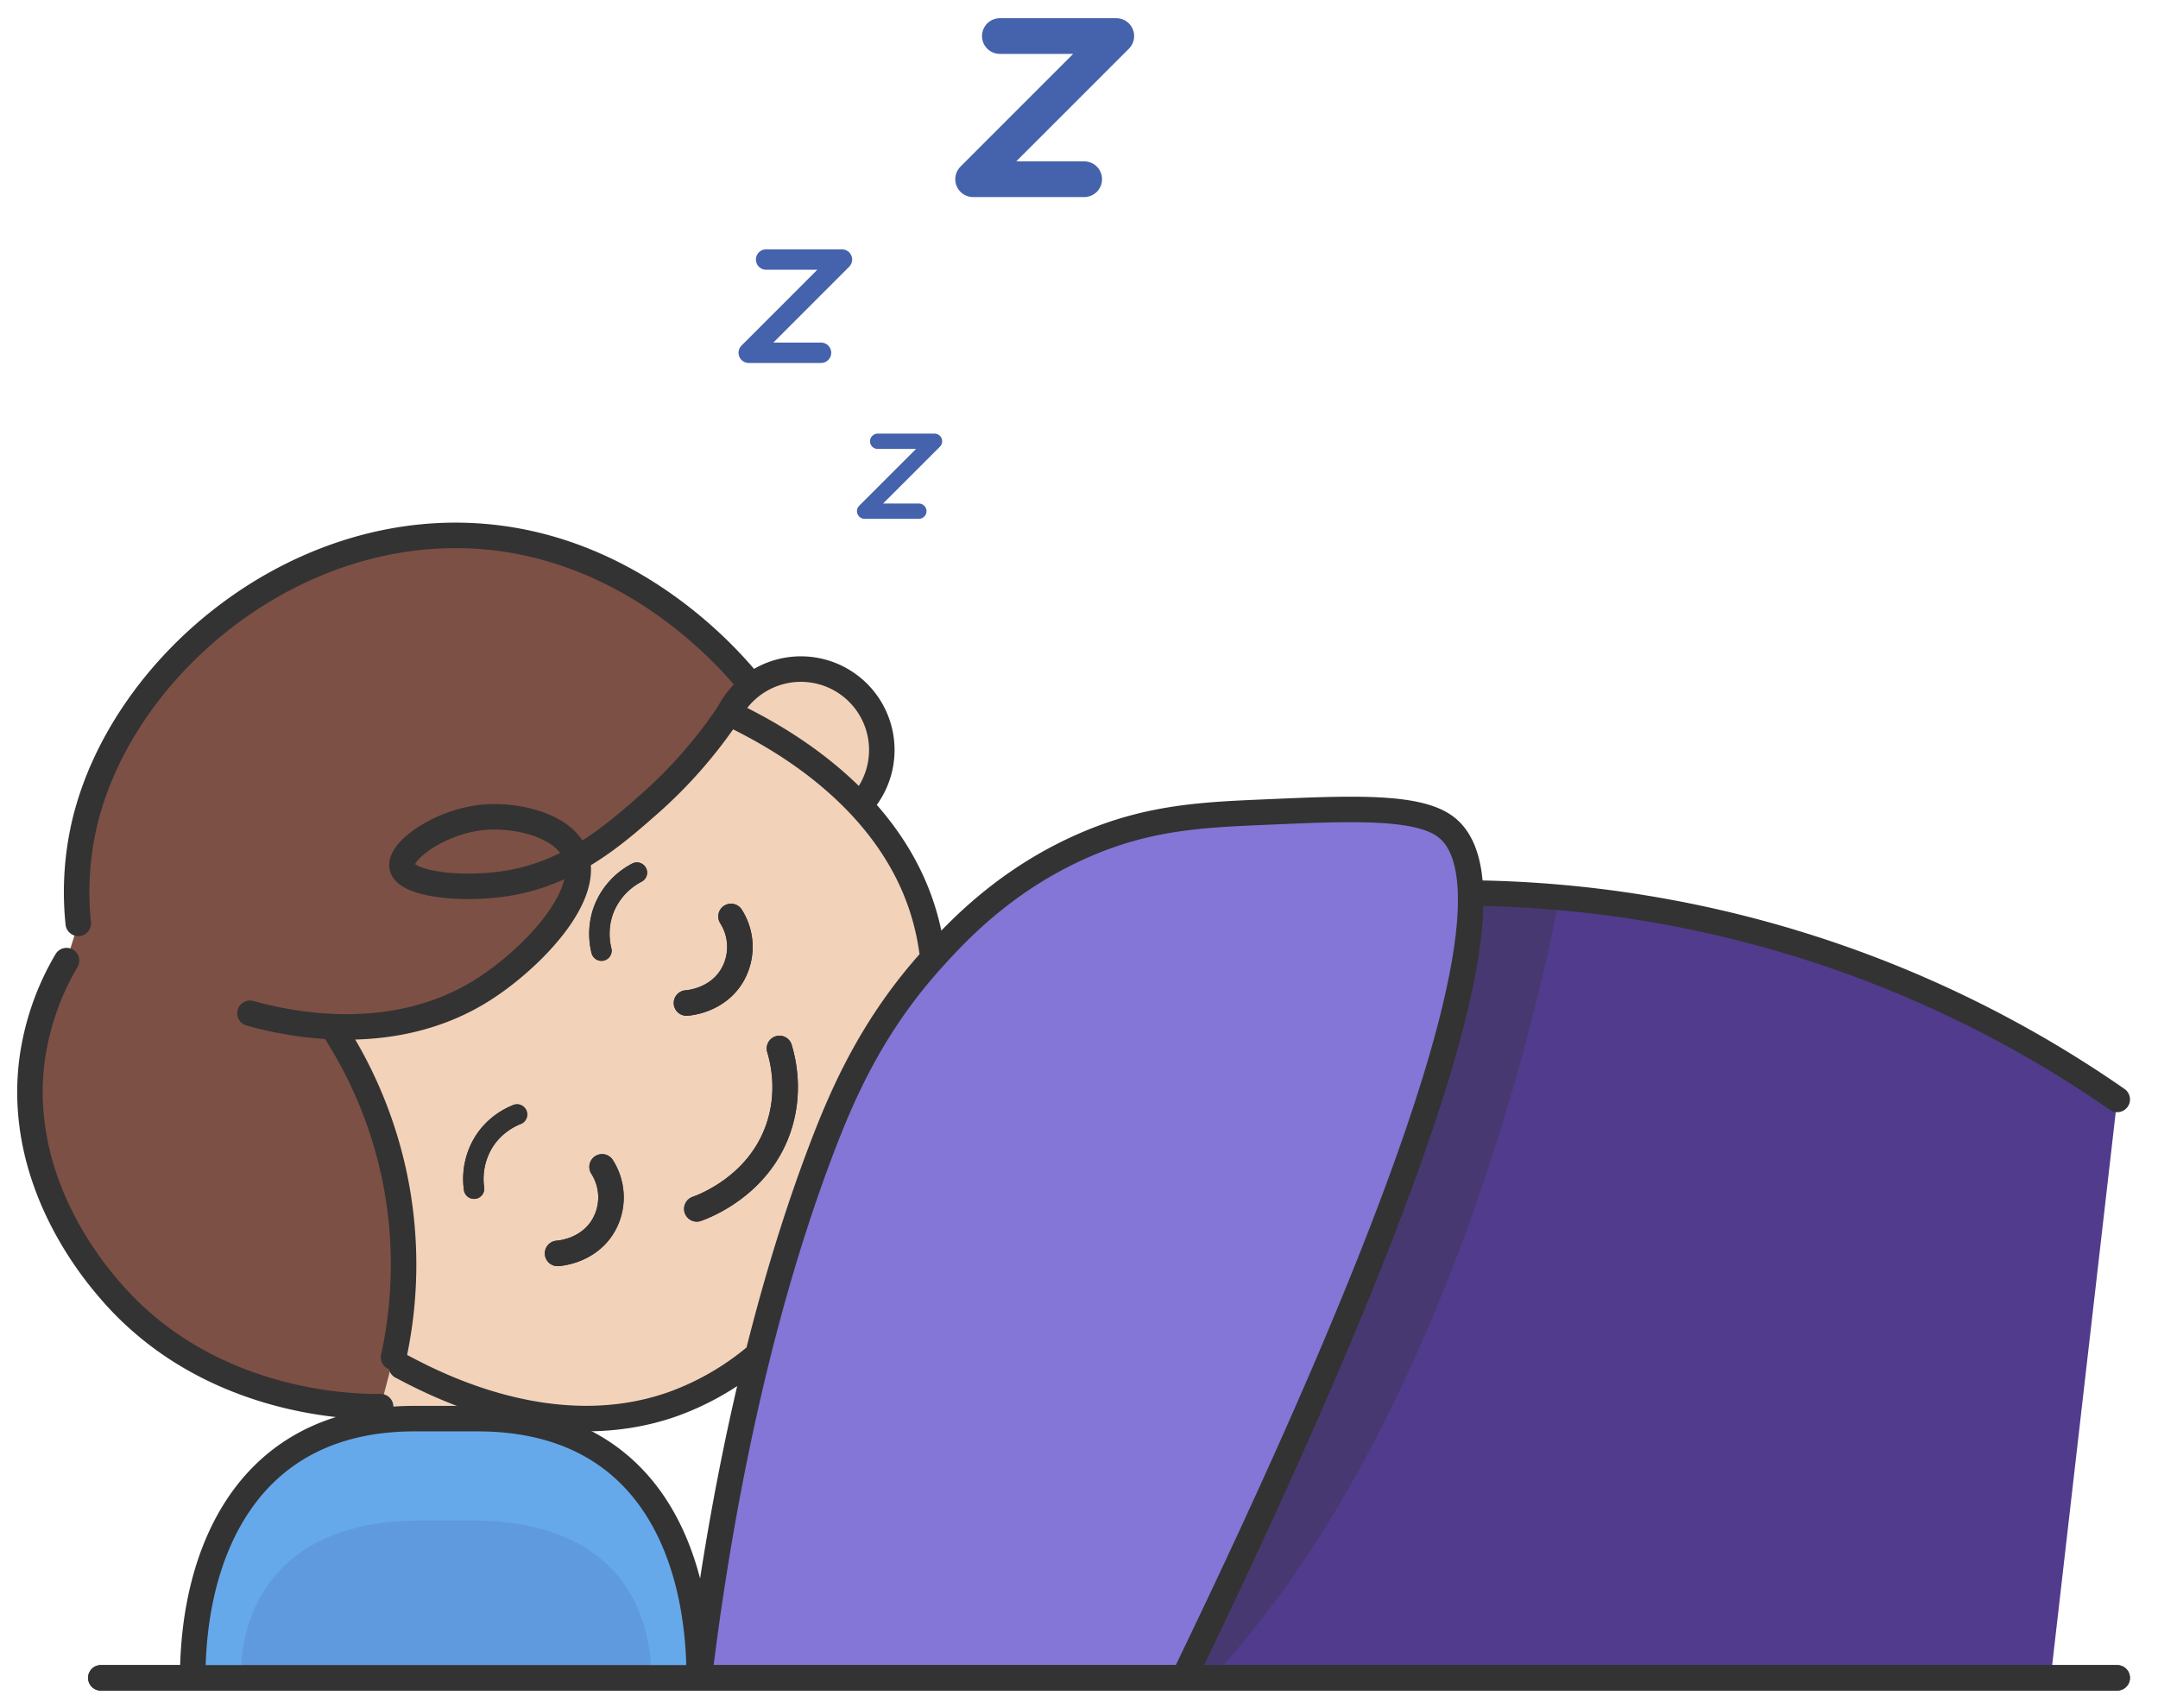
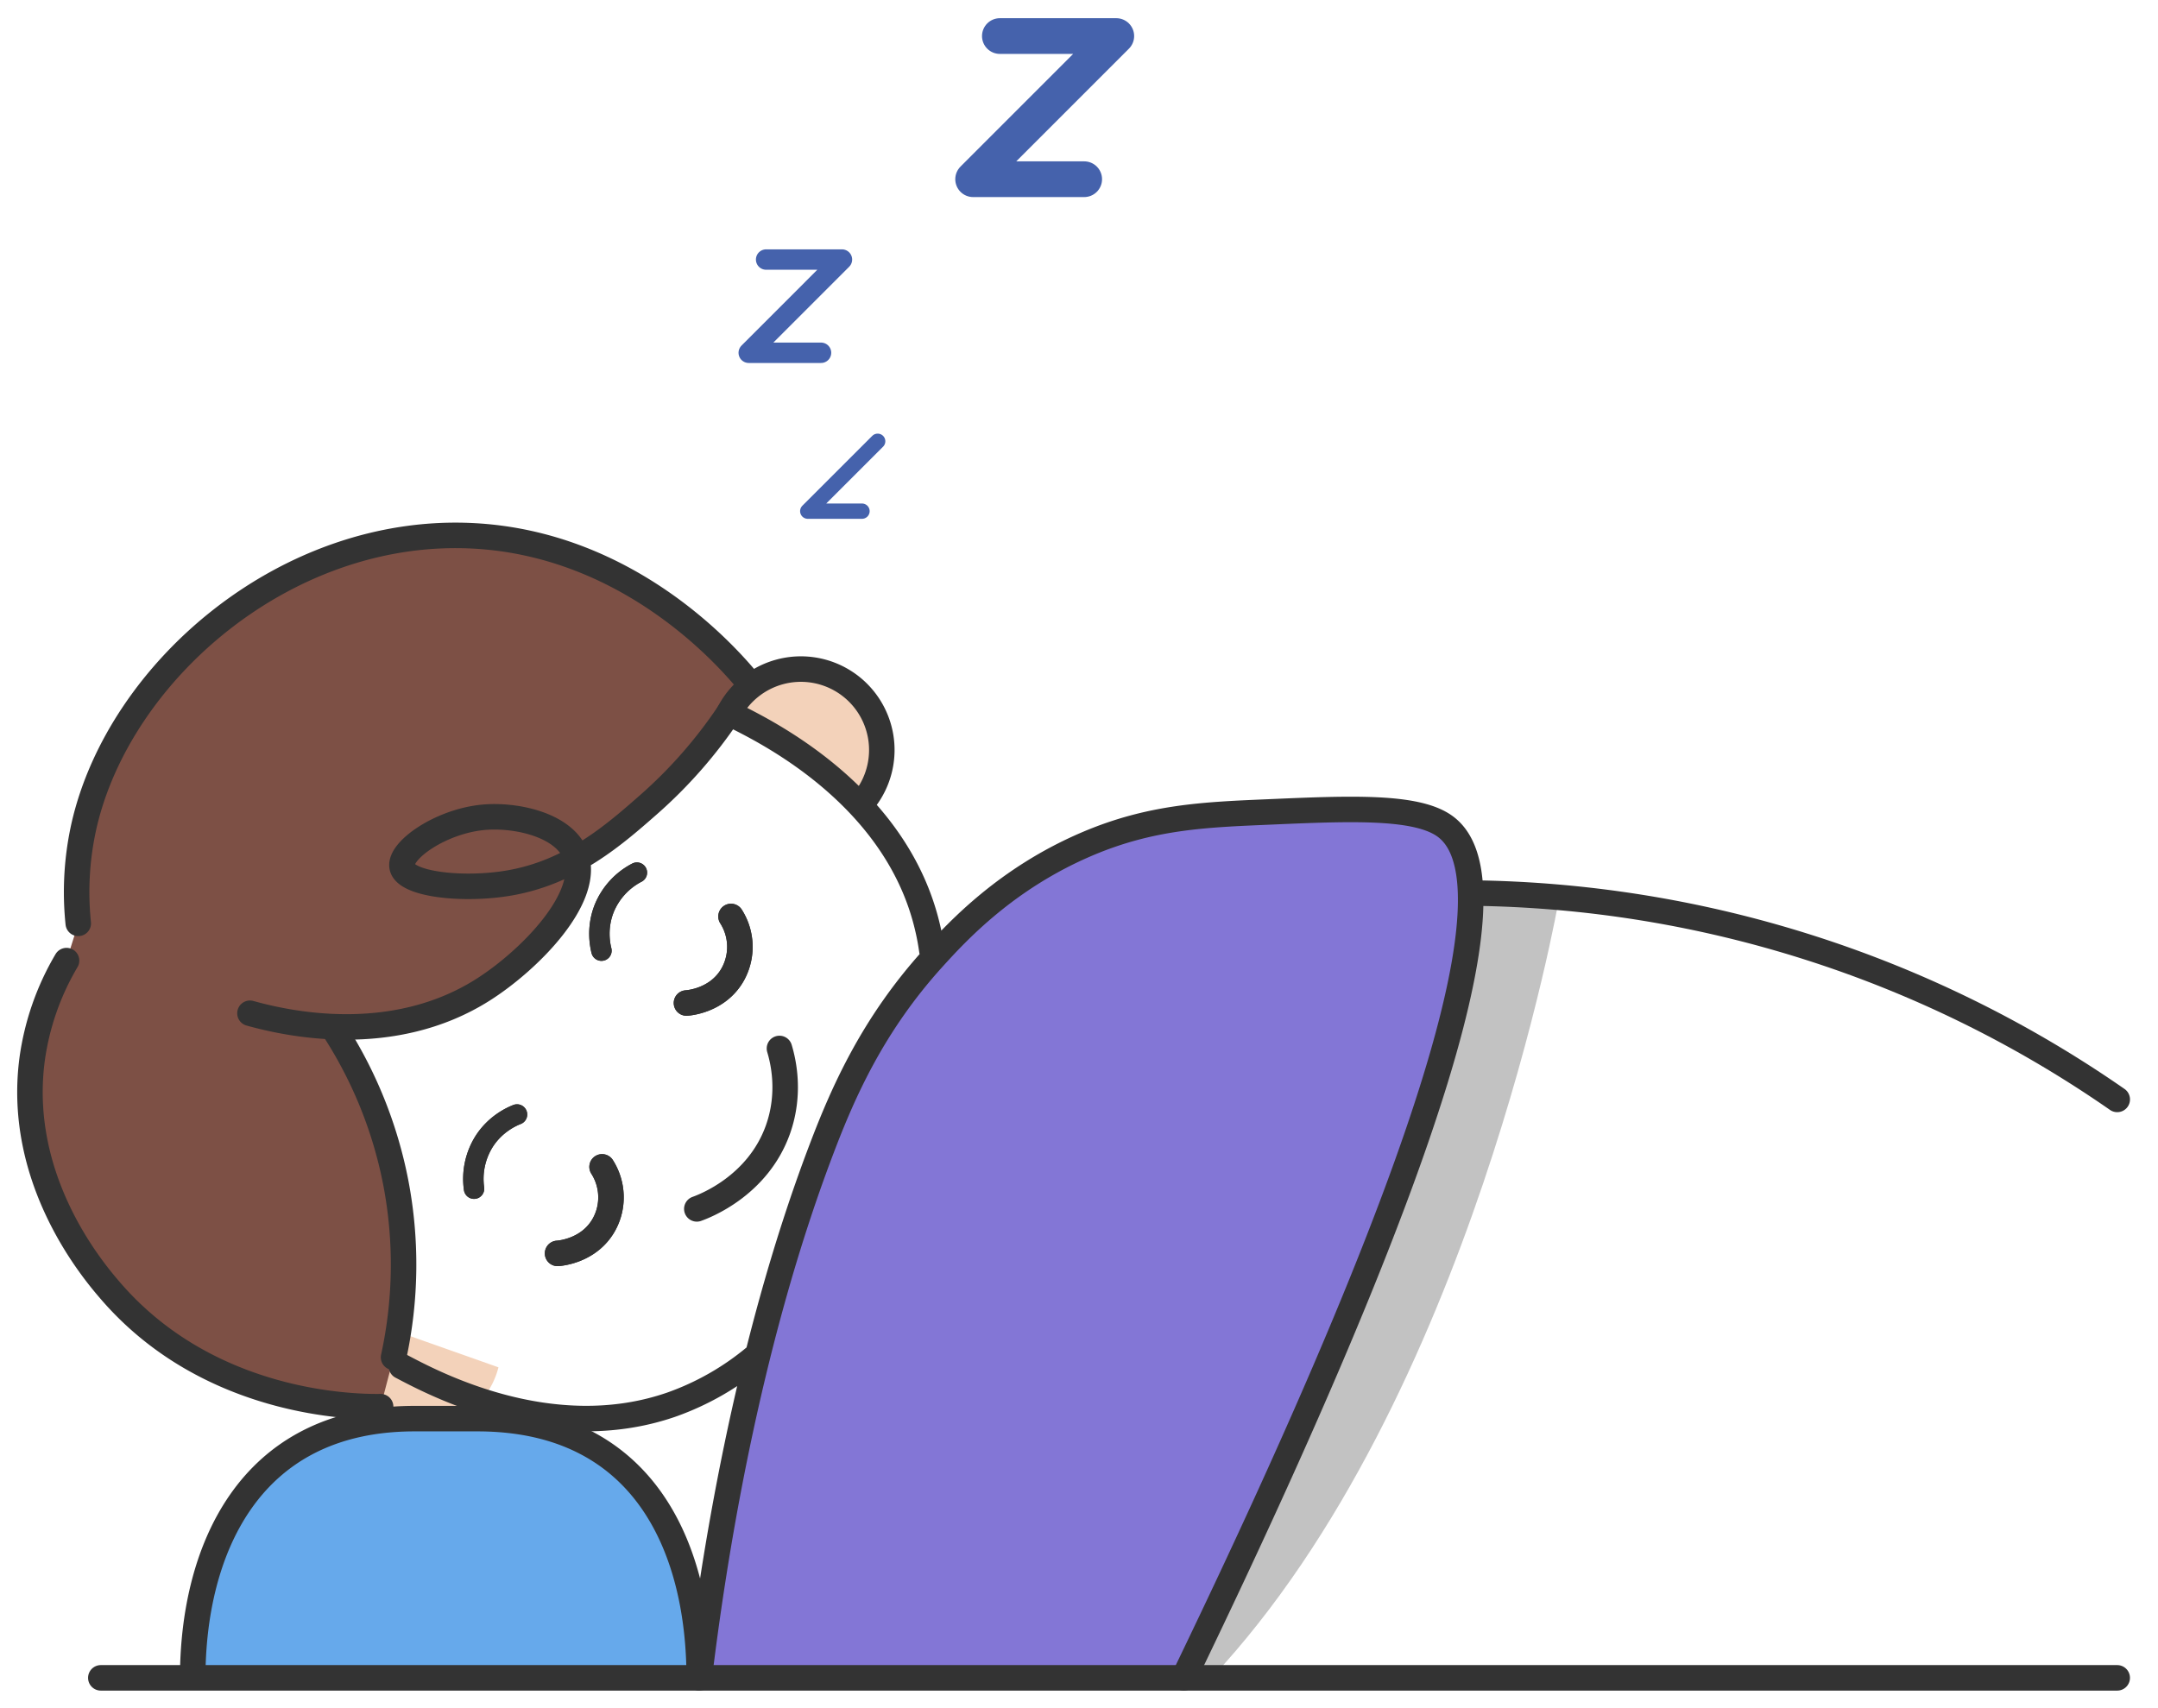
<svg xmlns="http://www.w3.org/2000/svg" width="72" height="57" fill="none" viewBox="0 0 72 57">
-   <path fill="#513B8C" d="M49.069 29.8a38.52 38.52 0 0 1 21.57 6.887l-2.217 19.288H37.904L49.07 29.801Z" />
-   <path fill="#F3D2BA" d="M24.556 23.91c.98.498 5.08 2.504 6.278 6.61.73 2.502.358 5.606-1.644 9.494-2.001 3.887-4.312 5.993-6.772 6.853-4.044 1.412-8.02-.742-9.028-1.27-5.153-3.595-6.797-10.523-3.864-15.967 2.854-5.293 9.275-7.766 15.027-5.717l.003-.002Z" />
  <path fill="#8376D6" d="M23.329 55.989c.444-3.66 1.53-10.945 4.083-17.654.723-1.904 1.713-4.145 3.712-6.353.822-.908 2.455-2.675 5.154-3.823 2.13-.906 3.93-.974 6.034-1.064 2.747-.12 4.942-.213 5.895.475 1.805 1.3 1.57 7.151-8.71 28.419H23.33Z" />
-   <path stroke="#333" stroke-linecap="round" stroke-linejoin="round" stroke-width=".851" d="M23.249 40.34c.259-.093 2.03-.76 2.704-2.64.44-1.232.173-2.314.053-2.713" />
  <path fill="#F3D2BA" d="M24.322 23.788a2.7 2.7 0 1 1 4.525 2.902l-4.527-2.904.002.002ZM16.63 45.63a2.7 2.7 0 1 1-5.069-1.796l5.071 1.793-.002.002Z" />
  <path fill="#7D5045" d="M15.793 17.881c-6.21-.325-11.794 4.494-12.984 9.646a10.101 10.101 0 0 0-.197 3.285l-.392 1.243a8.826 8.826 0 0 0-1.148 3.293c-.538 4.06 2.083 7.109 2.602 7.712 3.329 3.873 8.257 3.89 9.025 3.88l.432-1.65a14.45 14.45 0 0 0 .072-5.838 14.46 14.46 0 0 0-2.032-5.06l-1.091-.224c1.633.215 3.947.18 6.028-1.137 1.5-.95 3.52-2.97 3.136-4.381.948-.532 1.723-1.211 2.4-1.805a15.647 15.647 0 0 0 2.676-3.057l.61-1.076c-.69-.826-3.956-4.558-9.14-4.83h.003Z" />
  <path stroke="#333" stroke-linecap="round" stroke-linejoin="round" stroke-width=".851" d="M24.39 30.582a1.89 1.89 0 0 1 .064 1.922c-.492.891-1.49.963-1.55.966m-2.816 5.468c.372.584.396 1.322.065 1.922-.492.89-1.49.962-1.55.965" />
  <path stroke="#333" stroke-linecap="round" stroke-linejoin="round" stroke-width=".681" d="M20.067 31.723c-.05-.2-.164-.771.095-1.417a2.34 2.34 0 0 1 1.088-1.187m-4 8.071c-.19.075-.724.316-1.098.901a2.35 2.35 0 0 0-.336 1.575" />
-   <path stroke="#333" stroke-linecap="round" stroke-linejoin="round" stroke-width=".851" d="M3.364 55.989h67.275" />
  <path fill="#66A9EB" d="M6.43 55.989c0-4.089 1.762-8.65 7.403-8.65h2.094c5.738 0 7.402 4.563 7.402 8.65" />
-   <path fill="#4562AC" d="M8.028 55.973c0-2.475 1.427-5.239 6.002-5.239h1.698c4.653 0 6.002 2.764 6.002 5.24" opacity=".2" />
  <path fill="#333" d="m49.989 29.8 2.028.178S49.118 46.7 40.423 55.99h-.928s8.765-17.96 9.57-26.188h.922l.002-.001Z" opacity=".3" />
  <path stroke="#333" stroke-linecap="round" stroke-linejoin="round" stroke-width=".851" d="M23.329 55.989c.444-3.66 1.53-10.945 4.083-17.654.723-1.904 1.713-4.145 3.712-6.353.822-.908 2.455-2.675 5.154-3.823 2.13-.906 3.93-.974 6.034-1.064 2.747-.12 4.942-.213 5.895.475 1.805 1.3 1.57 7.151-8.71 28.419M25.181 45.29a9.075 9.075 0 0 1-2.762 1.575c-4.044 1.412-8.02-.742-9.026-1.27M24.556 23.91c.98.498 5.08 2.504 6.278 6.61.113.387.2.788.258 1.203m-7.843 8.617c.259-.093 2.03-.76 2.704-2.64.44-1.232.173-2.314.053-2.713M8.34 33.812c1.183.33 4.723 1.146 7.768-.78 1.556-.984 3.67-3.12 3.085-4.536-.404-.975-1.977-1.32-3.055-1.224-1.429.128-2.842 1.114-2.72 1.664.132.587 2.056.788 3.566.53 2.088-.358 3.513-1.612 4.66-2.62a15.647 15.647 0 0 0 2.676-3.056" />
  <path stroke="#333" stroke-linecap="round" stroke-linejoin="round" stroke-width=".851" d="M11.171 34.393a14.464 14.464 0 0 1 2.032 5.06 14.5 14.5 0 0 1-.072 5.84m11.191-21.505a2.7 2.7 0 1 1 4.526 2.902M2.611 30.812a10.103 10.103 0 0 1 .198-3.285c1.19-5.152 6.773-9.97 12.983-9.646 5.185.271 8.451 4.005 9.139 4.831M12.699 46.94c-.768.01-5.696-.006-9.025-3.88-.52-.605-3.14-3.653-2.602-7.712a8.826 8.826 0 0 1 1.148-3.293m22.17-1.473a1.89 1.89 0 0 1 .064 1.922c-.492.891-1.49.963-1.55.966m-2.816 5.468c.372.584.396 1.322.065 1.922-.492.89-1.49.962-1.55.965" />
  <path stroke="#333" stroke-linecap="round" stroke-linejoin="round" stroke-width=".681" d="M20.067 31.723c-.05-.2-.164-.771.095-1.417a2.34 2.34 0 0 1 1.088-1.187m-4 8.071c-.19.075-.724.316-1.098.901a2.35 2.35 0 0 0-.336 1.575" />
  <path stroke="#333" stroke-linecap="round" stroke-linejoin="round" stroke-width=".851" d="M49.07 29.8a38.52 38.52 0 0 1 21.57 6.887M3.364 55.989h67.275m-64.209 0c0-4.089 1.762-8.65 7.403-8.65h2.094c5.738 0 7.402 4.563 7.402 8.65" />
-   <path stroke="#4562AC" stroke-linecap="round" stroke-linejoin="round" stroke-width=".511" d="M29.283 14.725h1.897l-2.333 2.332h1.81" />
+   <path stroke="#4562AC" stroke-linecap="round" stroke-linejoin="round" stroke-width=".511" d="M29.283 14.725l-2.333 2.332h1.81" />
  <path stroke="#4562AC" stroke-linecap="round" stroke-linejoin="round" stroke-width=".681" d="M25.561 8.661h2.53l-3.11 3.111h2.412" />
  <path stroke="#4562AC" stroke-linecap="round" stroke-linejoin="round" stroke-width="1.192" d="M33.36 1.203h3.884L32.468 5.98h3.705" />
</svg>